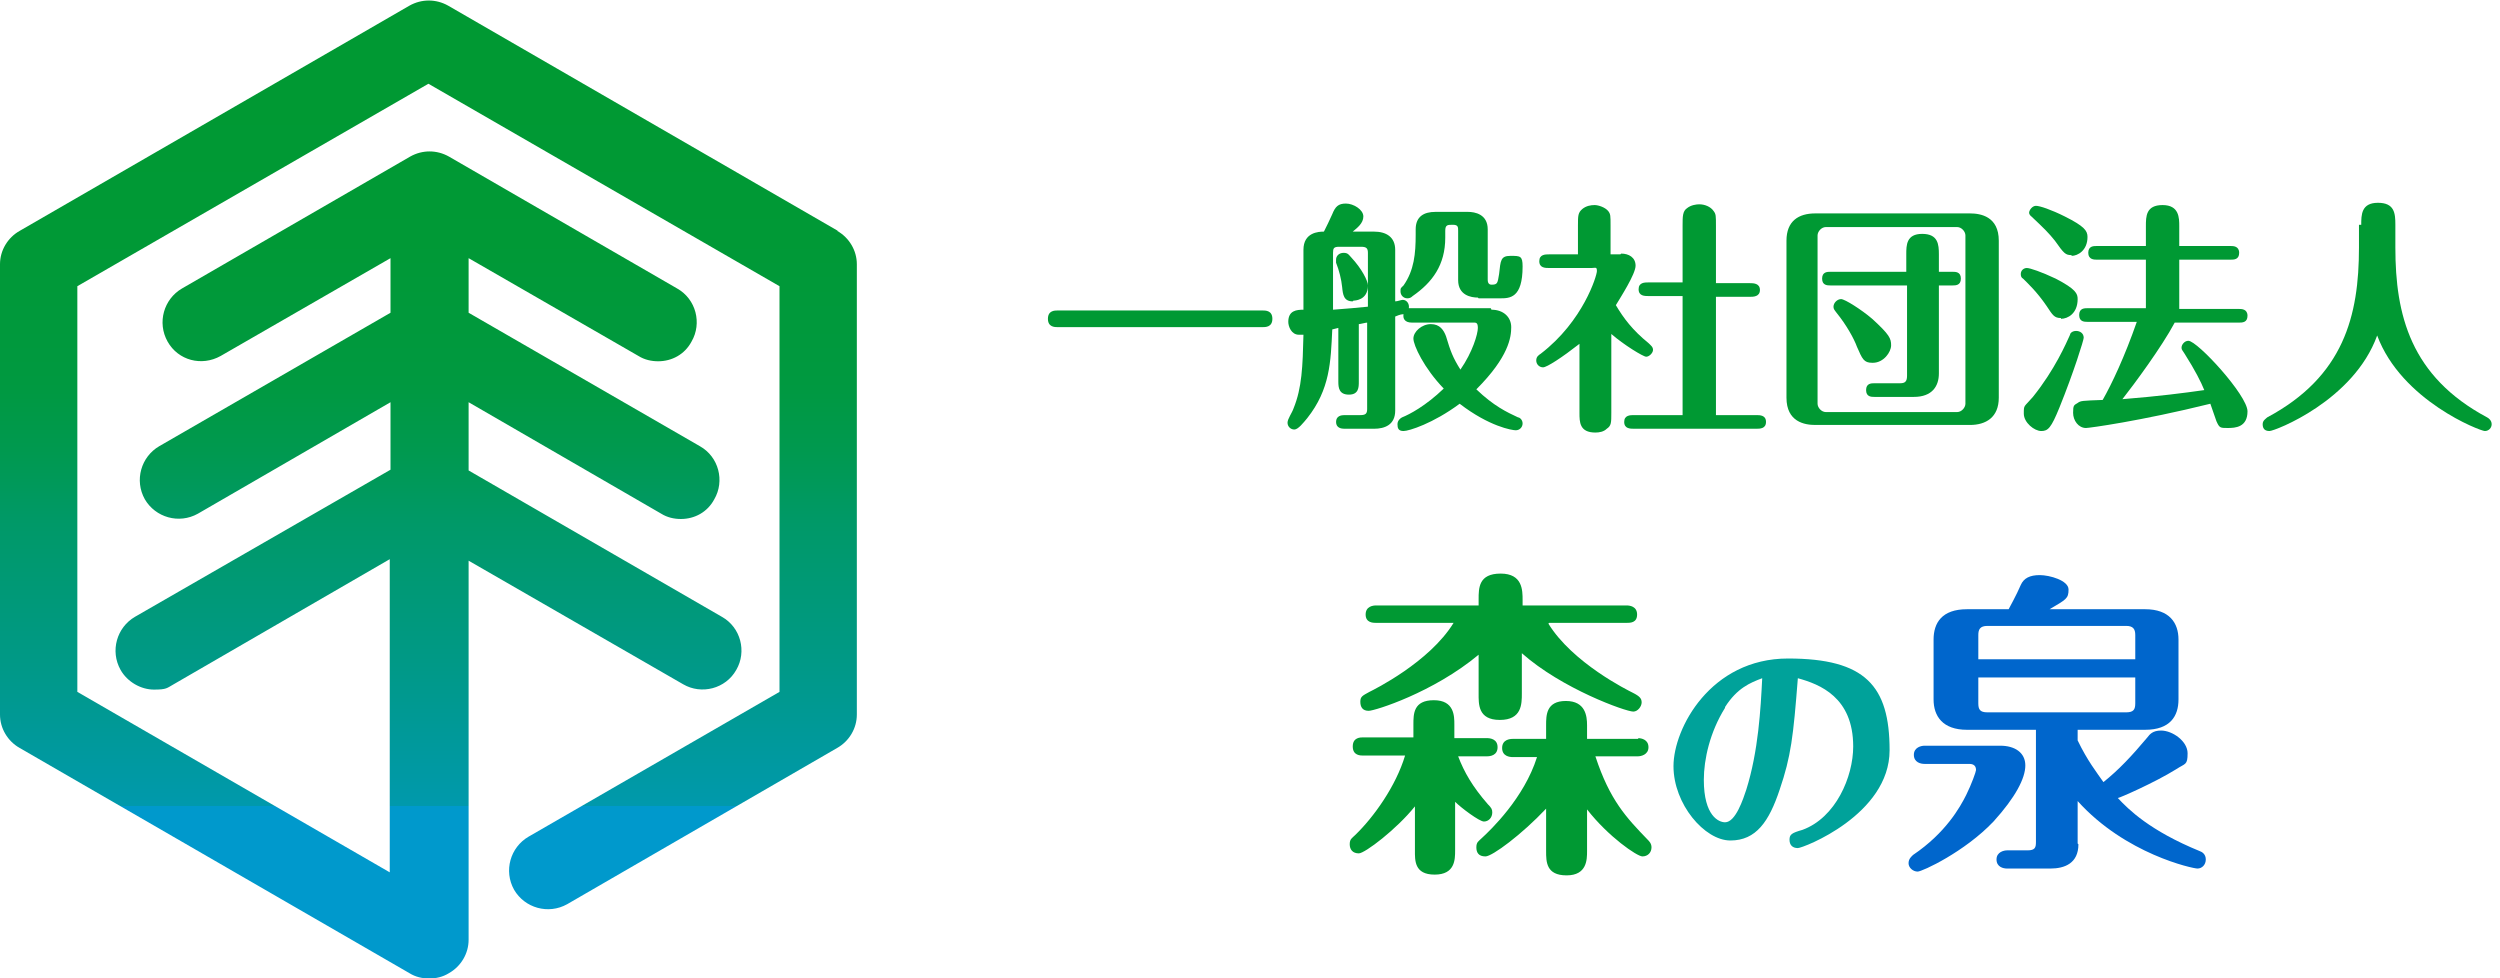
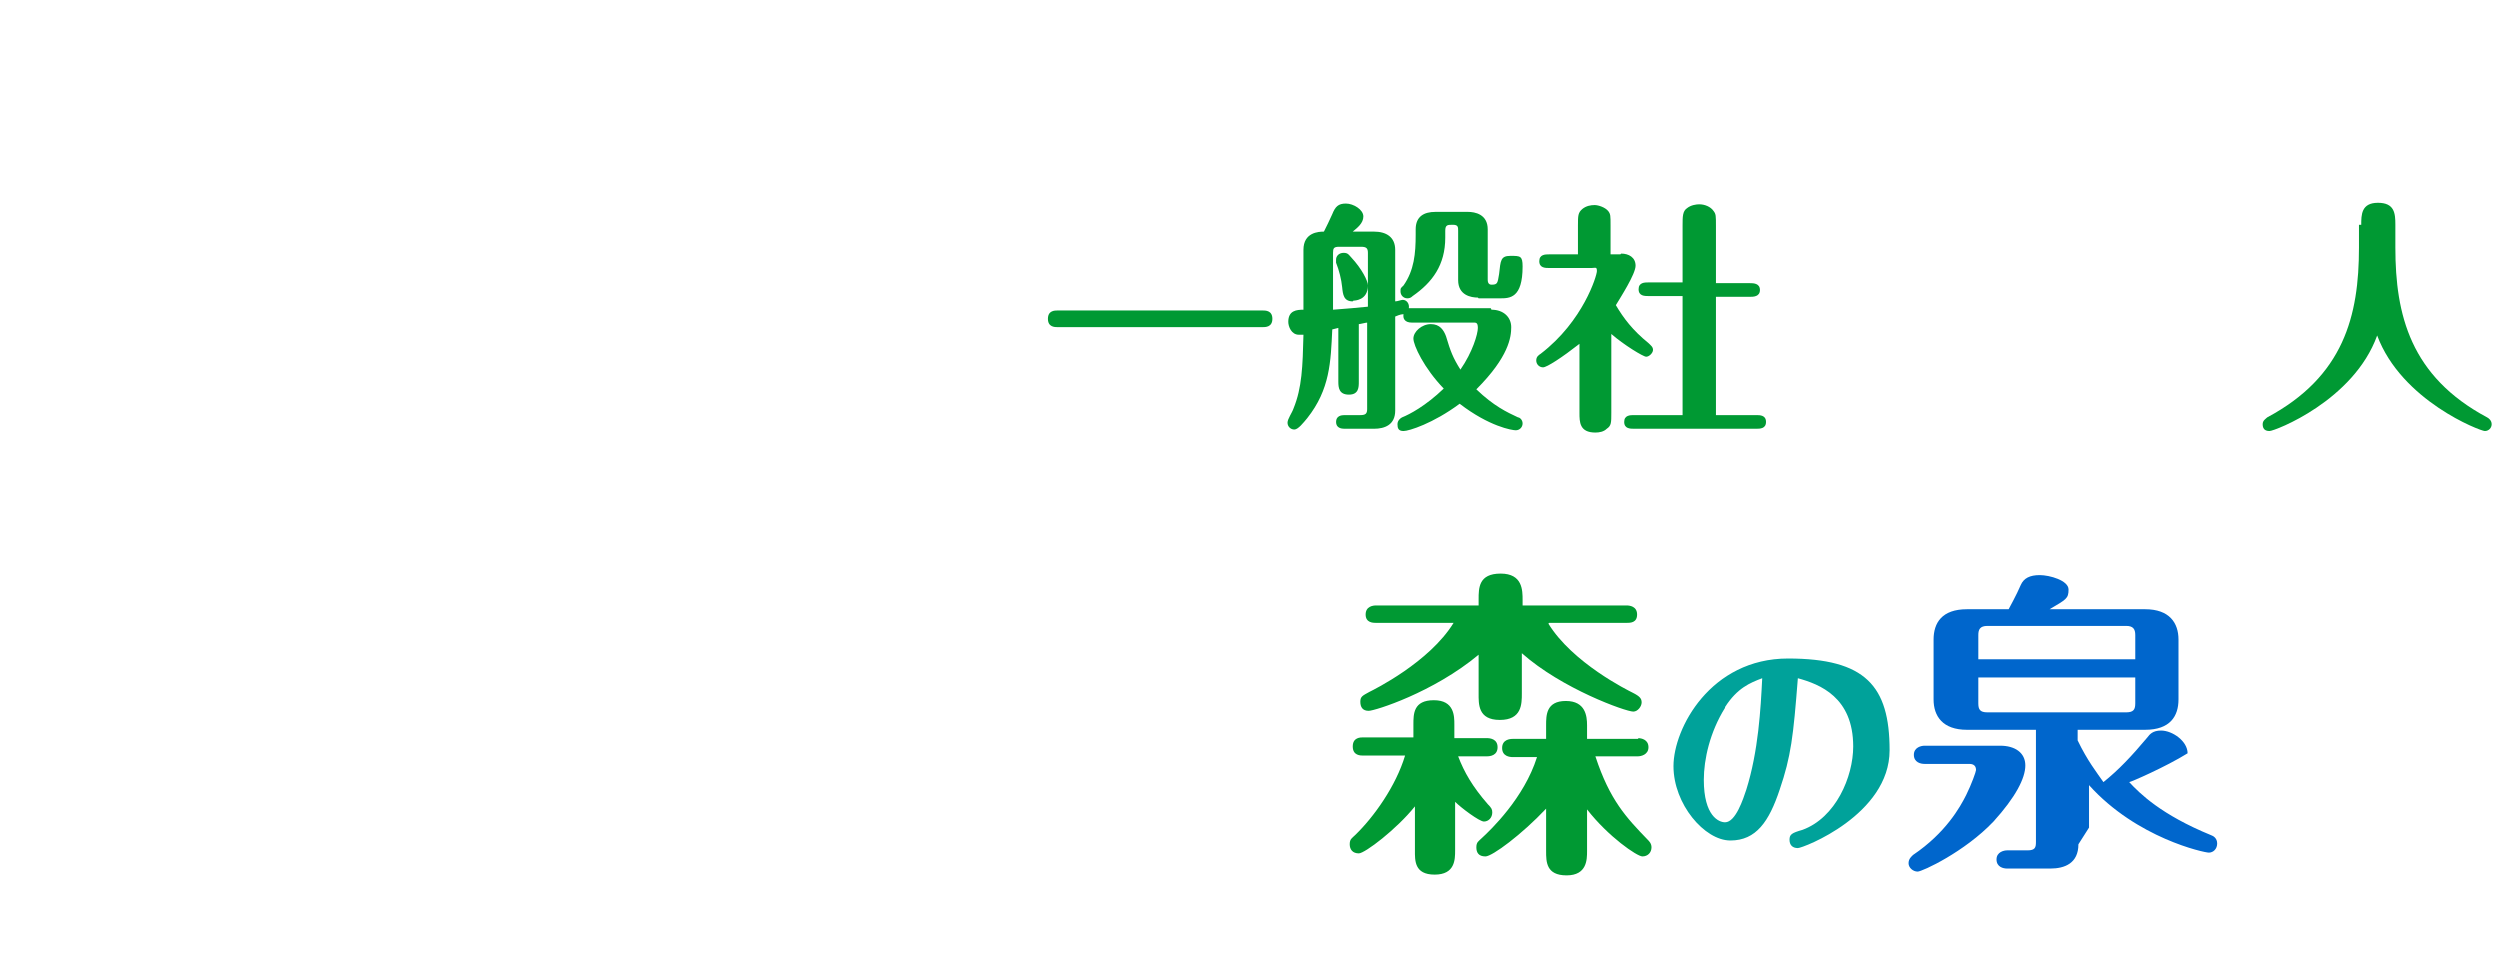
<svg xmlns="http://www.w3.org/2000/svg" id="_レイヤー_1" data-name="レイヤー_1" width="116.3mm" height="45.5mm" version="1.1" viewBox="0 0 329.7 128.9">
  <defs>
    <style>
      .st0 {
        fill: #093;
      }

      .st1 {
        fill: #00a29a;
      }

      .st2 {
        fill: #06c;
      }

      .st3 {
        fill: url(#_名称未設定グラデーション_14);
      }
    </style>
    <linearGradient id="_名称未設定グラデーション_14" data-name="名称未設定グラデーション 14" x1="56.5" y1="106.3" x2="56.5" y2="13.3" gradientUnits="userSpaceOnUse">
      <stop offset="0" stop-color="#09c" />
      <stop offset="0" stop-color="#0099ac" />
      <stop offset=".2" stop-color="#009987" />
      <stop offset=".4" stop-color="#009968" />
      <stop offset=".5" stop-color="#009950" />
      <stop offset=".6" stop-color="#009940" />
      <stop offset=".8" stop-color="#009936" />
      <stop offset="1" stop-color="#093" />
    </linearGradient>
  </defs>
-   <path class="st3" d="M110.5,30.4L59.1.7c-1.6-.9-3.5-.9-5.1,0L2.6,30.4c-1.6.9-2.6,2.6-2.6,4.4v59.4c0,1.8,1,3.5,2.6,4.4l51.4,29.7c.8.5,1.7.7,2.6.7s1.8-.2,2.6-.7c1.6-.9,2.6-2.6,2.6-4.4v-50l28.3,16.3c2.4,1.4,5.6.6,7-1.9,1.4-2.4.6-5.6-1.9-7l-33.4-19.3v-9l25.4,14.7c.8.5,1.7.7,2.6.7,1.8,0,3.5-.9,4.4-2.6,1.4-2.4.6-5.6-1.9-7l-30.5-17.6v-7.2l22.4,12.9c.8.5,1.7.7,2.6.7,1.8,0,3.5-.9,4.4-2.6,1.4-2.4.6-5.6-1.9-7l-30.1-17.4c-1.6-.9-3.5-.9-5.1,0l-30.1,17.4c-2.4,1.4-3.3,4.5-1.9,7s4.5,3.3,7,1.9l22.4-12.9v7.2l-30.5,17.6c-2.4,1.4-3.3,4.5-1.9,7,1.4,2.4,4.5,3.3,7,1.9l25.4-14.7v8.9l-33.7,19.4c-2.4,1.4-3.3,4.5-1.9,7,.9,1.6,2.7,2.6,4.4,2.6s1.7-.2,2.6-.7l28.5-16.5v41.3l-41.2-23.8v-53.5L56.5,11l46.3,26.7v53.5l-33.1,19.1c-2.4,1.4-3.3,4.5-1.9,7,1.4,2.4,4.5,3.3,7,1.9l35.6-20.6c1.6-.9,2.6-2.6,2.6-4.4v-59.4c0-1.8-1-3.5-2.6-4.4Z" />
  <g>
    <path class="st0" d="M166.5,40.9c.4,0,1.3,0,1.3,1.1s-.9,1.1-1.3,1.1h-27c-.4,0-1.3,0-1.3-1.1s.9-1.1,1.3-1.1h27Z" />
    <path class="st0" d="M196.7,40.8c1.6,0,2.6,1,2.6,2.3s-.3,3.9-4.6,8.2c2.3,2.2,4,3,5.5,3.7.2,0,.6.3.6.8s-.4.9-.9.9-3.5-.5-7.4-3.5c-3.5,2.6-6.7,3.6-7.4,3.6s-.8-.4-.8-.9.4-.8.6-.9c1-.4,3.1-1.5,5.5-3.8-2.6-2.7-4-5.7-4-6.6s1.1-1.9,2.3-1.9,1.7.8,2,1.6c.6,2,.9,2.8,1.9,4.4,1.6-2.3,2.3-4.7,2.3-5.5s-.3-.7-.8-.7h-7.9c-1,0-1.2-.6-1.1-1.1-.2,0-.4,0-1.1.3v12.4c0,1.9-1.4,2.4-2.8,2.4h-3.9c-.4,0-1.1-.1-1.1-.9s.7-.9,1.1-.9h2.1c.7,0,.9-.2.9-.8v-11.4c-.2,0-.9.2-1.1.2v7.6c0,.7,0,1.7-1.3,1.7s-1.4-.9-1.4-1.7v-7.1l-.8.2c-.2,4.3-.3,7.9-3.3,11.7-.5.6-1.2,1.5-1.7,1.5s-.9-.4-.9-.9.6-1.3.8-1.9c1.1-2.7,1.2-5.5,1.3-9.7-.2,0-.4,0-.6,0-1,0-1.4-1.1-1.4-1.7,0-1.5,1.1-1.6,2-1.6v-7.9c0-2.3,2-2.4,2.7-2.4.3-.6.8-1.6,1.1-2.3.4-1,.8-1.4,1.8-1.4s2.3.8,2.3,1.7-.8,1.5-1.4,2h2.8c1.6,0,2.8.7,2.8,2.4v6.8c.3,0,.8-.2,1-.2.5,0,.9.5.8,1.1.1,0,.2,0,.3,0h10.5ZM175.8,40.8c2.4-.2,2.7-.2,4.6-.4v-7.1c0-.6-.2-.8-.9-.8h-2.9c-.7,0-.8.2-.8.8v7.6ZM178.4,39.7c-1.2,0-1.3-.9-1.4-1.9-.1-1-.4-2.2-.8-3.2,0,0,0-.3,0-.4,0-.5.4-.9,1-.9s.7.3,1,.6c1.4,1.5,2.2,3.1,2.2,3.7,0,2-1.8,2-1.9,2ZM194.9,39.2c-.9,0-2.6-.3-2.6-2.3v-6.5c0-.5,0-.8-.7-.8s-1,0-1,.8v.9c0,3.6-1.7,5.9-4.3,7.7-.2.2-.4.3-.7.3-.5,0-.9-.4-.9-.9s0-.4.4-.8c1.4-2,1.6-4.2,1.6-6.7v-.7c0-1.7,1.1-2.3,2.6-2.3h4.3c.9,0,2.6.3,2.6,2.3v6.6c0,.2,0,.7.5.7.8,0,.8-.2,1-1.4.2-1.8.2-2.4,1.5-2.4s1.6,0,1.6,1.4c0,4.2-1.7,4.2-3,4.2h-2.8Z" />
    <path class="st0" d="M213.8,33.4c1,0,1.9.5,1.9,1.6s-2,4.2-2.6,5.2c1,1.7,2.2,3.3,4.3,5,.3.3.6.5.6.9s-.5.9-.9.9-3-1.6-4.6-3v10.4c0,1.3,0,1.7-.6,2.1-.4.4-1,.5-1.5.5-2.1,0-2.1-1.4-2.1-2.6v-9.1c-2.3,1.8-4.3,3.1-4.8,3.1s-.9-.4-.9-.9.3-.7.6-.9c5.6-4.3,7.4-10.3,7.4-10.9s-.2-.4-.7-.4h-5.6c-.5,0-1.3,0-1.3-.9s.8-.9,1.3-.9h3.8v-3.8c0-1.3,0-1.7.6-2.2.5-.4,1.1-.5,1.6-.5s1.4.3,1.8.8c.3.4.3.6.3,1.9v3.8h1.3ZM221.9,54.6v-15.6h-4.5c-.5,0-1.3,0-1.3-.9s.8-.9,1.3-.9h4.5v-7.5c0-1.2,0-1.9.6-2.3.5-.4,1.2-.5,1.6-.5.7,0,1.5.3,1.9.9.3.4.3.6.3,2v7.5h4.5c.4,0,1.3,0,1.3.9s-.9.9-1.3.9h-4.5v15.6h5.3c.5,0,1.3,0,1.3.9s-.8.9-1.3.9h-16.1c-.5,0-1.3,0-1.3-.9s.8-.9,1.3-.9h6.4Z" />
-     <path class="st0" d="M263.6,52.4c0,2.6-1.7,3.6-3.8,3.6h-20.4c-1.4,0-3.8-.4-3.8-3.6v-20.7c0-2.6,1.6-3.6,3.8-3.6h20.4c1.4,0,3.8.4,3.8,3.6v20.7ZM259.2,31c0-.5-.5-1.1-1.1-1.1h-17.3c-.6,0-1.1.6-1.1,1.1v22.2c0,.5.5,1.1,1.1,1.1h17.3c.6,0,1.1-.6,1.1-1.1v-22.2ZM241.4,37.6c-.4,0-1.1,0-1.1-.9s.7-.9,1.1-.9h10v-2.3c0-1.2,0-2.7,2.1-2.7s2.2,1.4,2.2,2.7v2.3h1.8c.4,0,1.1,0,1.1.9s-.7.9-1.1.9h-1.8v11.6c0,1.7-.9,3.1-3.3,3.1h-5.2c-.4,0-1.1,0-1.1-.9s.7-.9,1.1-.9h3.4c.7,0,.9-.3.9-1v-11.9h-10ZM246.9,47.8c-1.1,0-1.3-.5-2-2.1-.4-1.1-1.4-2.9-2.7-4.5-.3-.4-.4-.5-.4-.8,0-.5.5-1,1-1s2.7,1.4,4.1,2.6c2.3,2.1,2.5,2.6,2.5,3.5s-1,2.3-2.4,2.3Z" />
-     <path class="st0" d="M271.8,41.9c-.9,0-1.1-.4-1.9-1.6-1.3-1.9-2.5-3-3.1-3.6-.2-.1-.3-.3-.3-.6,0-.5.4-.8.8-.8s1.9.5,3.8,1.4c2.7,1.4,2.9,2,2.9,2.7,0,1.9-1.3,2.6-2.2,2.6ZM274.8,44.5c0,.3-1.3,4.5-3.2,9.2-1.1,2.7-1.5,3.1-2.4,3.1s-2.3-1.1-2.3-2.3,0-.8,1.2-2.2c2.9-3.6,4.4-7.1,4.9-8.2,0-.2.3-.5.8-.5s1,.3,1,.9ZM273.2,33.6c-.8,0-1-.2-2.2-1.9-.8-1-1.4-1.6-3.1-3.2,0,0-.3-.2-.3-.5s.4-.9.9-.9,2,.5,3.8,1.4c2.6,1.3,3,1.9,3,2.7,0,1.8-1.3,2.5-2.1,2.5ZM283,40.7v-6.5h-6.5c-.3,0-1.1,0-1.1-.9s.7-.9,1.1-.9h6.5v-2.6c0-1.3,0-2.8,2.2-2.8s2.2,1.7,2.2,2.8v2.6h6.8c.3,0,1.1,0,1.1.9s-.7.9-1.1.9h-6.8v6.5h7.9c.3,0,1.1,0,1.1.9s-.7.9-1.1.9h-8.5c-1.7,3.2-5.4,8.2-6.9,10.1,4.9-.4,8-.8,10.8-1.2-.4-1-1.2-2.6-2.6-4.8-.3-.5-.4-.5-.4-.8,0-.4.4-.9.9-.9,1.2,0,7.8,7.2,7.8,9.3s-1.6,2.2-2.6,2.2-1.1,0-1.5-.9c-.1-.3-.7-2-.8-2.3-9.3,2.3-16,3.2-16.4,3.2-1,0-1.7-1-1.7-2s.1-1,.6-1.3c.4-.3.6-.3,3.3-.4,1.2-2.1,2.9-5.7,4.5-10.3h-6.5c-.4,0-1.1,0-1.1-.9s.7-.9,1.1-.9h7.7Z" />
    <path class="st0" d="M311.4,29.6c0-1.3,0-2.9,2.2-2.9s2.3,1.4,2.3,2.9v3c0,8.9,2,17,12.1,22.4.2.1.6.4.6.9s-.4.9-.9.9c-.6,0-11-4-14.2-12.6-3.1,8.6-13.5,12.6-14.2,12.6s-.9-.4-.9-.9.4-.7.6-.9c10.1-5.4,12.1-13.4,12.1-22.4v-3Z" />
  </g>
  <g>
    <path class="st0" d="M186.4,97.3v-1.8c0-1.4,0-3.2,2.7-3.2s2.7,2.1,2.7,3.2v1.8h4.3c.4,0,1.4.1,1.4,1.2s-1,1.2-1.4,1.2h-3.8c.8,2.1,1.9,4,3.9,6.3.5.5.6.7.6,1.1,0,.7-.5,1.2-1.1,1.2s-3-1.8-3.8-2.6v6.4c0,1.2,0,3.2-2.7,3.2s-2.6-1.9-2.6-3.2v-5.8c-2.4,3-6.6,6.2-7.4,6.2s-1.2-.5-1.2-1.2.3-.8.7-1.2c2.5-2.4,5.4-6.5,6.6-10.5h-5.5c-.4,0-1.4,0-1.4-1.2s1-1.2,1.4-1.2h6.8ZM204.2,82.2c3.2,5.2,10.5,8.8,11.1,9.1,1,.5,1.2.8,1.2,1.3s-.5,1.2-1.1,1.2c-1,0-9.4-3-14.7-7.7v5.3c0,1.4,0,3.5-2.9,3.5s-2.8-2.1-2.8-3.5v-5.1c-6,5-13.7,7.4-14.5,7.4s-1.1-.5-1.1-1.2.3-.8,1.2-1.3c.6-.3,7.9-3.9,11.1-9.1h-10.2c-.4,0-1.4,0-1.4-1.1s1-1.2,1.4-1.2h13.5v-.8c0-1.5,0-3.4,2.9-3.4s2.9,2.2,2.9,3.5v.7h13.7c.4,0,1.4.1,1.4,1.2s-.9,1.1-1.4,1.1h-10.2ZM216,97.3c.5,0,1.4.2,1.4,1.2s-1,1.2-1.4,1.2h-5.6c1.9,5.8,4.1,8.1,6.9,11,.2.2.5.5.5,1,0,.7-.5,1.2-1.2,1.2s-4.5-2.6-7.3-6.2v5.5c0,1.1,0,3.2-2.7,3.2s-2.7-1.8-2.7-3.2v-5.6c-3.2,3.4-7.1,6.3-8,6.3s-1.2-.5-1.2-1.2.3-.8.7-1.2c1.2-1.1,5.6-5.3,7.3-10.7h-3.2c-.4,0-1.4-.1-1.4-1.2s1-1.2,1.4-1.2h4.4v-1.8c0-1.3,0-3.2,2.6-3.2s2.8,2,2.8,3.2v1.8h6.8Z" />
    <path class="st1" d="M234.7,104.1c-1.4,4.2-3.1,6.7-6.5,6.7s-7.5-4.8-7.5-9.8,4.9-14.2,15.1-14.2,13.4,3.6,13.4,12.1-11.4,12.9-12.1,12.9-1.1-.4-1.1-1.1.3-.9,1.7-1.3c4.4-1.6,6.7-7,6.7-11,0-6.5-4.4-8.2-7.3-9-.6,7.7-.9,10.3-2.4,14.7ZM227.5,93.3c-2,3.2-2.8,6.8-2.8,9.5,0,4.8,2,5.6,2.8,5.6,1.4,0,2.4-3.1,2.8-4.3,1.6-5.1,1.9-10.7,2.1-14.7-1.6.6-3.3,1.3-4.9,3.8Z" />
-     <path class="st2" d="M253.8,100.7c-.5,0-1.4-.2-1.4-1.2s1-1.2,1.4-1.2h10c1.9,0,3.3.9,3.3,2.6s-1.3,4.2-4.2,7.4c-3.8,4-9.4,6.6-10,6.6s-1.2-.5-1.2-1.1.4-.9.6-1.1c4.3-2.9,6.2-6.3,7-7.9.7-1.4,1.3-3.1,1.3-3.3,0-.8-.7-.8-.9-.8h-5.9ZM274.1,111.3c0,2.5-1.8,3.2-3.7,3.2h-5.7c-.5,0-1.4-.2-1.4-1.2s1-1.2,1.4-1.2h2.7c1,0,1.1-.4,1.1-1.1v-14.8h-9.1c-3.2,0-4.4-1.8-4.4-4v-7.9c0-2.2,1.1-4,4.4-4h5.5c.2-.4,1-1.8,1.6-3.2.4-.9,1.2-1.3,2.5-1.3s3.8.7,3.8,1.9-.3,1.3-2.5,2.6h12.6c3.2,0,4.4,1.8,4.4,4v7.9c0,2.2-1.1,4-4.4,4h-8.9v1.4c1.3,2.7,2.5,4.2,3.4,5.5,2-1.6,3.7-3.4,5.8-5.9.3-.4.7-.9,1.8-.9,1.5,0,3.5,1.4,3.5,3s-.3,1.3-1.5,2.1c-2.9,1.8-7.5,3.8-7.7,3.8,1.4,1.5,4.2,4.3,10.8,7,.3.1.8.4.8,1.1s-.5,1.2-1.1,1.2-9.5-1.9-15.8-8.9v5.6ZM281.6,86.9v-3.2c0-.8-.3-1.2-1.2-1.2h-18.3c-1,0-1.2.5-1.2,1.2v3.2h20.7ZM260.9,89.3v3.4c0,.8.2,1.2,1.2,1.2h18.3c1,0,1.2-.4,1.2-1.2v-3.4h-20.7Z" />
+     <path class="st2" d="M253.8,100.7c-.5,0-1.4-.2-1.4-1.2s1-1.2,1.4-1.2h10c1.9,0,3.3.9,3.3,2.6s-1.3,4.2-4.2,7.4c-3.8,4-9.4,6.6-10,6.6s-1.2-.5-1.2-1.1.4-.9.6-1.1c4.3-2.9,6.2-6.3,7-7.9.7-1.4,1.3-3.1,1.3-3.3,0-.8-.7-.8-.9-.8h-5.9ZM274.1,111.3c0,2.5-1.8,3.2-3.7,3.2h-5.7c-.5,0-1.4-.2-1.4-1.2s1-1.2,1.4-1.2h2.7c1,0,1.1-.4,1.1-1.1v-14.8h-9.1c-3.2,0-4.4-1.8-4.4-4v-7.9c0-2.2,1.1-4,4.4-4h5.5c.2-.4,1-1.8,1.6-3.2.4-.9,1.2-1.3,2.5-1.3s3.8.7,3.8,1.9-.3,1.3-2.5,2.6h12.6c3.2,0,4.4,1.8,4.4,4v7.9c0,2.2-1.1,4-4.4,4h-8.9v1.4c1.3,2.7,2.5,4.2,3.4,5.5,2-1.6,3.7-3.4,5.8-5.9.3-.4.7-.9,1.8-.9,1.5,0,3.5,1.4,3.5,3c-2.9,1.8-7.5,3.8-7.7,3.8,1.4,1.5,4.2,4.3,10.8,7,.3.1.8.4.8,1.1s-.5,1.2-1.1,1.2-9.5-1.9-15.8-8.9v5.6ZM281.6,86.9v-3.2c0-.8-.3-1.2-1.2-1.2h-18.3c-1,0-1.2.5-1.2,1.2v3.2h20.7ZM260.9,89.3v3.4c0,.8.2,1.2,1.2,1.2h18.3c1,0,1.2-.4,1.2-1.2v-3.4h-20.7Z" />
  </g>
</svg>